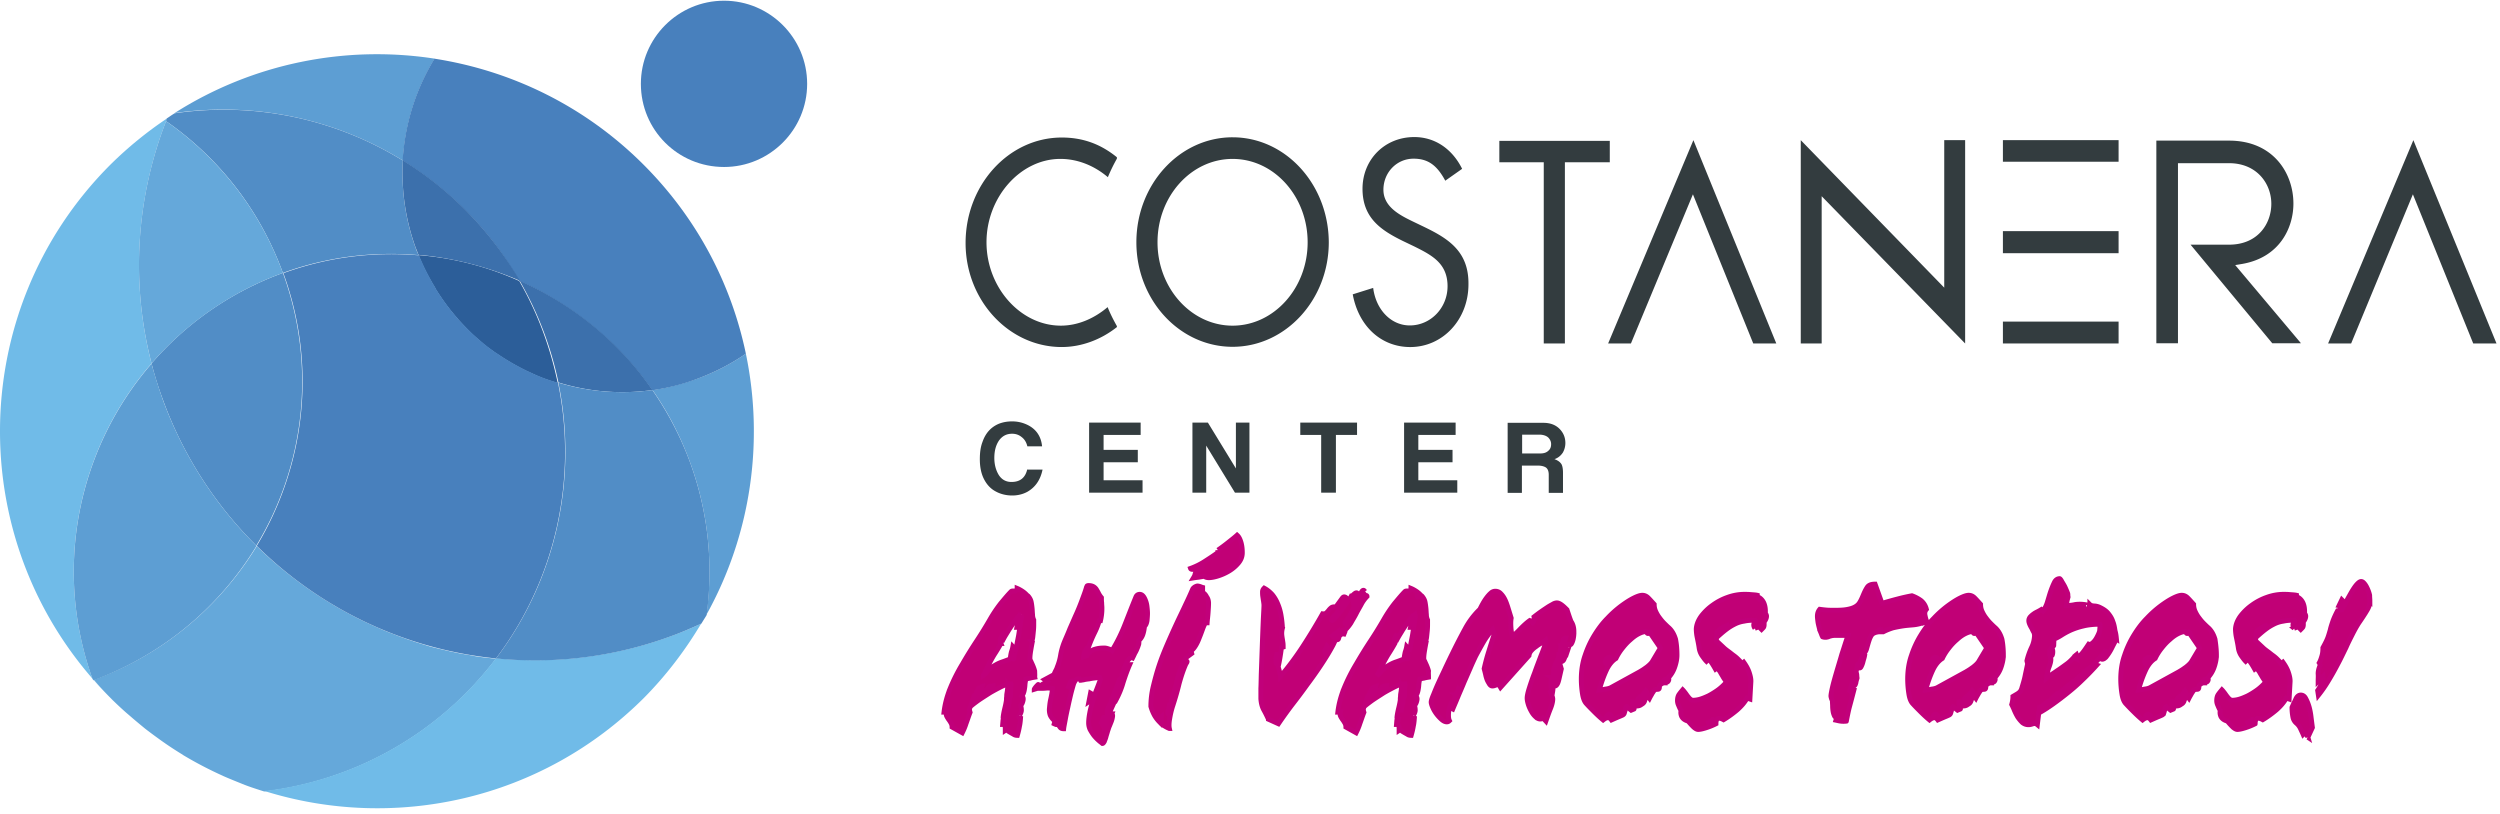
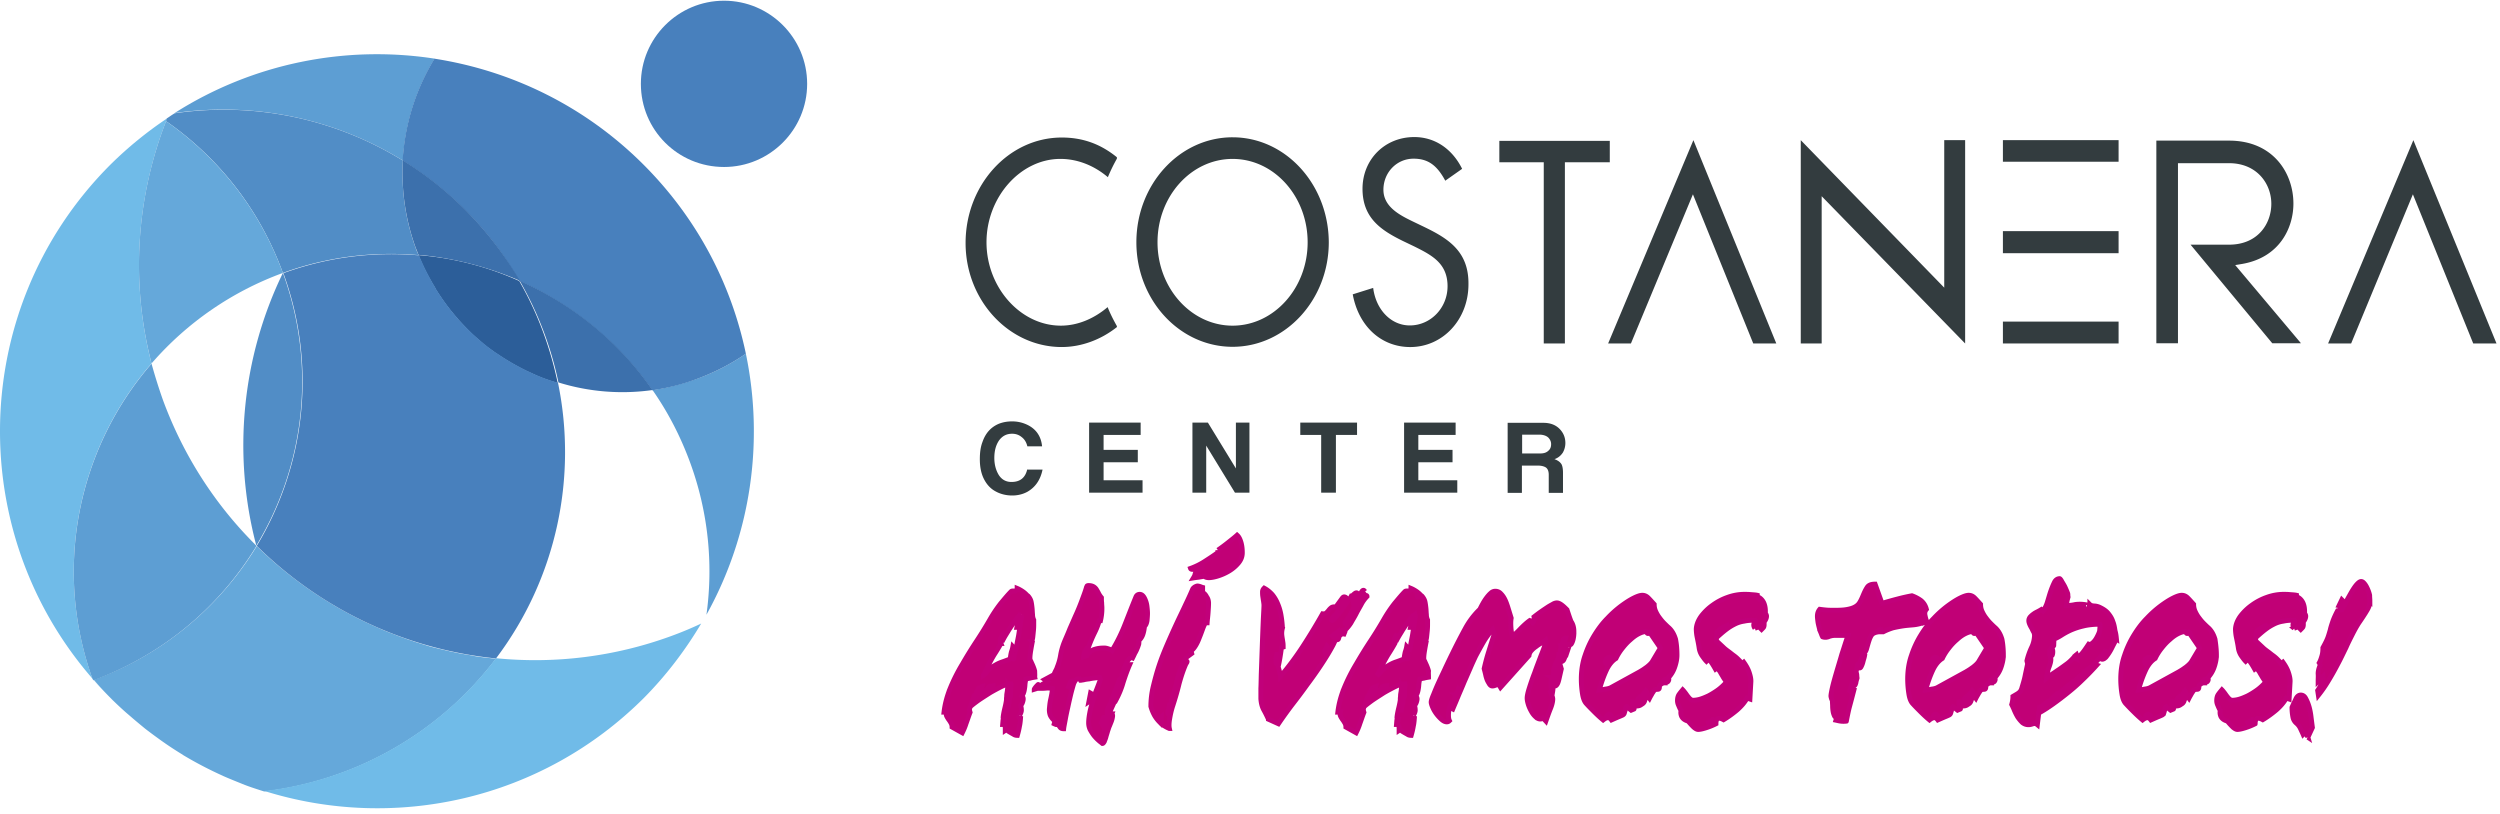
<svg xmlns="http://www.w3.org/2000/svg" width="341" height="111">
  <g fill="none">
    <path fill="#333C3F" d="M140.13 63.958c-.26 1.198-.972 1.782-2.17 1.782-.81 0-1.426-.39-1.815-1.102-.324-.583-.519-1.328-.519-2.17 0-1.005.227-1.783.648-2.398.454-.616 1.037-.908 1.782-.908.454 0 .908.13 1.296.454.39.292.648.713.778 1.264h2.009c-.13-1.361-.81-2.366-2.041-2.949a4.727 4.727 0 00-2.042-.453c-.648 0-1.23.097-1.814.324-1.07.453-1.814 1.263-2.236 2.494-.259.68-.356 1.458-.356 2.333 0 1.102.194 2.009.583 2.754.389.745.907 1.296 1.588 1.653.648.356 1.425.55 2.235.55.746 0 1.426-.162 2.042-.486 1.101-.615 1.814-1.62 2.106-3.045h-2.074v-.097zm15.714 1.555h-5.314V63.05h4.666v-1.684h-4.666v-2.042h5.055V57.64h-7.031v9.558h7.29v-1.685zm14.612-7.873h-1.879v6.253l-3.823-6.253h-2.106v9.558h1.88v-6.416l3.92 6.416h1.976V57.64h.032zm14.645 0h-7.743v1.684h2.85v7.874h2.01v-7.874h2.883V57.64zm13.673 7.873h-5.314V63.05h4.666v-1.684h-4.666v-2.042h5.087V57.64h-7.03v9.558h7.257v-1.685zm12.442-5.8c.226.26.356.519.356.875s-.097.648-.356.875c-.26.259-.616.389-1.102.389h-2.495v-2.56h2.527c.422.032.81.162 1.07.421m1.976 4.795c0-.518-.065-.907-.194-1.166-.195-.324-.519-.55-.972-.713.486-.162.842-.453 1.134-.875a2.63 2.63 0 00.356-1.328c0-.745-.26-1.36-.745-1.88-.551-.582-1.296-.874-2.268-.874h-4.86v9.558h1.944v-3.726h2.138c.519 0 .875.097 1.134.26.26.194.389.518.389 1.004v2.462h1.944v-2.722zm-68.364-17.172c2.624 0 5.314-.972 7.517-2.721v-.13c-.454-.81-.907-1.685-1.264-2.592-1.911 1.62-4.147 2.527-6.383 2.527-5.508 0-10.14-5.216-10.14-11.372s4.632-11.372 10.076-11.372c2.3 0 4.568.874 6.48 2.494a22.87 22.87 0 011.23-2.527v-.194c-2.235-1.815-4.665-2.69-7.516-2.69-7.225 0-13.122 6.448-13.122 14.386 0 7.809 5.897 14.191 13.122 14.191m23.296-28.609c-7.226 0-13.122 6.415-13.122 14.321 0 7.873 5.896 14.256 13.122 14.256 7.225 0 13.122-6.415 13.122-14.256-.033-7.906-5.897-14.32-13.122-14.32m0 25.692c-5.638 0-10.239-5.119-10.239-11.372 0-6.286 4.601-11.372 10.239-11.372 5.67 0 10.238 5.119 10.238 11.372s-4.6 11.372-10.238 11.372m26.179-13.446l-1.685-.81c-1.652-.81-3.92-1.944-3.92-4.276 0-2.366 1.814-4.245 4.114-4.245 1.944 0 3.176.875 4.31 2.981v.032l2.3-1.62v-.032c-1.36-2.722-3.726-4.31-6.512-4.31-4.018 0-7.064 3.046-7.064 7.064 0 4.018 2.592 5.67 5.476 7.096l1.62.777c2.333 1.167 4.504 2.268 4.504 5.411 0 2.948-2.3 5.346-5.152 5.346-2.527 0-4.6-2.106-4.99-5.087v-.032l-2.786.875v.032c.81 4.342 3.888 7.16 7.84 7.16 4.44 0 7.939-3.758 7.939-8.553.065-4.504-2.787-6.253-5.994-7.809m25.272-11.761h-15.066v2.916h6.059V46.85h2.883V22.129h6.124zm48.47-.097h-2.851v20.12l-19.57-20.12V46.85h2.852V26.762l19.569 20.088zM239.144 46.85h3.143L230.98 19.116 219.348 46.85h3.11l8.457-20.347zm98.205 0h3.175l-11.34-27.734-11.632 27.734h3.143l8.424-20.347zm-64.152-2.98h15.779v2.981h-15.779zm0-21.806h15.779v-2.948h-15.779zm0 9.461h15.779v3.013h-15.779zm40.629 15.261l-8.942-10.628.972-.162c5.152-.907 6.966-4.99 6.966-8.23 0-4.146-2.754-8.585-8.78-8.585h-9.915v27.637h2.949v-24.56h6.966c3.79 0 5.767 2.787 5.767 5.541 0 2.69-1.815 5.573-5.767 5.573h-5.249l11.145 13.446h3.888v-.032z" />
    <path fill="#4880BD" d="M98.755 22.777c6.253 0 11.34-5.087 11.34-11.34S105.008.097 98.755.097s-11.34 5.087-11.34 11.34c0 6.286 5.055 11.34 11.34 11.34" />
    <path fill="#5D9ED3" d="M101.736 48.244a29.722 29.722 0 01-6.707 3.434c-2.009.713-4.017 1.231-6.026 1.523 2.106 3.013 3.823 6.318 5.151 9.947a43.069 43.069 0 012.204 20.703c6.09-10.951 7.873-23.62 5.378-35.607M54.95 21.902a29.945 29.945 0 014.342-13.9c-12.118-1.878-24.786.616-35.478 7.42a46.641 46.641 0 0131.558 6.74c-.13-.065-.26-.162-.422-.26" />
    <path fill="#70BBE8" d="M22.81 16.135a52.438 52.438 0 00-7.744 6.318c-20.088 20.088-20.088 52.65 0 72.738.162.162.324.324.486.454-.162-.162-.324-.292-.486-.454-.842-.842-1.652-1.75-2.462-2.657C7.16 77.306 10.757 61.01 20.67 49.572c-2.948-11.405-1.976-23.069 2.139-33.437" />
    <path fill="#65A8DA" d="M12.798 92.729a40.166 40.166 0 002.268 2.462 43.142 43.142 0 002.17 2.041l.681.584c.519.453 1.07.907 1.62 1.36.227.195.486.39.745.584.551.42 1.134.842 1.718 1.263.226.162.42.292.648.454.712.486 1.458.972 2.203 1.425.065.033.13.098.194.13a52.51 52.51 0 005.346 2.786c.033 0 .033.033.065.033.875.389 1.782.745 2.657 1.101.065.033.13.033.162.065.907.357 1.847.648 2.754.94A46.653 46.653 0 0063.472 94.64a48.125 48.125 0 004.18-4.795h-.13c-.81-.097-1.556-.162-2.366-.291a9.332 9.332 0 01-.907-.162c-.486-.098-1.004-.162-1.49-.26-.357-.064-.745-.162-1.102-.226l-1.263-.292c-.39-.097-.81-.194-1.2-.292a14.722 14.722 0 01-1.133-.324l-1.264-.388c-.324-.098-.648-.227-.972-.324l-1.36-.486c-.26-.098-.519-.195-.746-.292a30.399 30.399 0 01-1.555-.616c-.097-.032-.194-.097-.292-.13a54.942 54.942 0 01-16.848-11.274c-4.957 8.1-12.57 14.71-22.226 18.24m-.162-.194l.032.033c-.032 0-.032 0-.032-.033" />
    <path fill="#4880BD" d="M101.736 48.244c-1.976-9.461-6.61-18.436-13.964-25.79-8.036-8.036-18.08-12.831-28.512-14.451a29.941 29.941 0 00-4.342 13.9c3.013 1.879 5.897 4.114 8.521 6.739a45.649 45.649 0 017.387 9.687c7.193 3.175 13.511 8.262 18.144 14.904 2.01-.291 4.05-.777 6.027-1.523 2.462-.907 4.73-2.073 6.739-3.466" />
    <path fill="#3C70AC" d="M89.003 53.2c-4.601-6.64-10.919-11.727-18.113-14.902a46.948 46.948 0 015.281 13.867 29.396 29.396 0 0012.83 1.037" />
    <path fill="#2C5E99" d="M57.089 34.798c0 .032.032.064.032.097.616 1.555 1.393 3.013 2.236 4.406l.097.195c.875 1.393 1.814 2.689 2.884 3.888a.445.445 0 01.097.13c.518.582 1.037 1.1 1.555 1.652l.097.097a42.02 42.02 0 001.782 1.587l.033.033c.583.486 1.198.907 1.782 1.328.097.065.162.13.259.162a31.813 31.813 0 003.953 2.268c.13.065.226.097.356.162.68.324 1.36.616 2.041.875h.033c.583.227 1.166.389 1.75.583-1.005-4.827-2.722-9.525-5.25-13.932-4.276-1.944-8.942-3.143-13.737-3.531" />
    <path fill="#70BBE8" d="M95.645 85.05a48.29 48.29 0 01-4.212 1.75 53.971 53.971 0 01-23.782 2.98 47.99 47.99 0 01-4.18 4.796c-7.678 7.678-17.398 12.117-27.41 13.316 17.69 5.54 37.746 1.296 51.775-12.7 3.078-3.111 5.67-6.546 7.809-10.142" />
-     <path fill="#518DC6" d="M38.588 37.228c-7.192 2.624-13.251 6.933-17.917 12.344.421 1.652.94 3.305 1.555 4.957A53.856 53.856 0 0034.96 74.423c6.544-10.822 8.294-24.365 3.628-37.195" />
+     <path fill="#518DC6" d="M38.588 37.228A53.856 53.856 0 0034.96 74.423c6.544-10.822 8.294-24.365 3.628-37.195" />
    <path fill="#70BBE8" d="M54.95 21.902v.033-.033" />
    <path fill="#518DC6" d="M54.95 21.902a46.474 46.474 0 00-31.136-6.447c-.097.065-.162.097-.26.162-.258.162-.518.356-.777.518-.065.13-.097.26-.13.389 7.096 4.925 12.766 11.988 15.941 20.704 6.124-2.236 12.41-2.949 18.5-2.43-.129-.324-.29-.648-.388-.972a29.918 29.918 0 01-1.75-11.924" />
    <path fill="#3C70AC" d="M70.924 38.297a48.99 48.99 0 00-7.452-9.688 46.69 46.69 0 00-8.522-6.739 30 30 0 001.75 11.923l.389.972c4.795.421 9.493 1.653 13.835 3.532" />
-     <path fill="#518DC6" d="M94.154 63.148a44.018 44.018 0 00-6.804-12.15 35.23 35.23 0 011.653 2.203 29.962 29.962 0 01-12.83-1.005c-.033-.13-.065-.291-.098-.42 2.787 12.992 0 26.956-8.424 38.037A53.677 53.677 0 0091.465 86.8c1.458-.519 2.851-1.134 4.212-1.75.227-.389.486-.778.713-1.166.907-6.804.26-13.868-2.236-20.736" />
    <path fill="#65A8DA" d="M38.588 37.228c-3.175-8.716-8.877-15.78-15.94-20.704-3.986 10.27-4.893 21.773-1.977 33.048a43.434 43.434 0 0117.917-12.344" />
    <path fill="#5D9ED3" d="M34.992 74.455c-5.508-5.443-9.914-12.15-12.766-19.893a73.139 73.139 0 01-1.555-4.958c-9.914 11.438-13.51 27.735-8.067 42.963 0 .032.032.032.032.065.032.064.097.097.13.162 9.687-3.597 17.301-10.206 22.226-18.339" />
    <path fill="#4880BD" d="M76.108 52.196a26.762 26.762 0 01-1.718-.55 23.648 23.648 0 01-2.073-.875c-.13-.065-.227-.097-.357-.162a32 32 0 01-3.952-2.268c-.098-.065-.162-.13-.26-.162a25.7 25.7 0 01-1.782-1.329l-.032-.032c-.616-.518-1.231-1.037-1.782-1.588l-.097-.097a23.865 23.865 0 01-1.555-1.62c-.033-.032-.065-.097-.098-.13-1.069-1.198-2.008-2.494-2.883-3.887l-.097-.195a32.962 32.962 0 01-2.236-4.406c0-.033-.032-.033-.032-.065-6.092-.518-12.377.194-18.5 2.43 4.665 12.798 2.883 26.374-3.63 37.195a54.196 54.196 0 0032.627 15.358c8.295-10.984 11.113-24.754 8.457-37.617" />
    <path d="M141.134 92.372c-.194.033-.42.065-.615.13a3.674 3.674 0 00-.583.13 6.32 6.32 0 00-.098.486c-.032.226-.032.42-.064.648-.033.226-.065.453-.13.648a1.544 1.544 0 01-.26.518c.163.13.228.324.163.616-.065.291-.162.518-.324.68.065.227.097.421.097.648 0 .227-.13.518-.356.907 0 .065 0 .065.097.033.065-.033.13-.065.162-.13-.033.486-.065.94-.162 1.36-.065.39-.162.81-.292 1.264-.162 0-.356-.032-.486-.13-.162-.096-.291-.161-.453-.258-.162-.098-.292-.162-.39-.26-.129-.064-.226-.097-.323-.032 0-.292 0-.486-.033-.616-.032-.13-.162-.194-.324-.194l.033-.389c.13 0 .194-.097.227-.291-.13 0-.195-.098-.195-.292.033-.324.097-.68.195-1.102.097-.388.194-.81.259-1.263.065 0 .13.097.13.259v.55c.032 0 .097-.064.129-.194s.097-.291.13-.486l.097-.583c.032-.194.065-.389.065-.583l-.26-.13c0 .227-.032.454-.064.713-.033.227-.098.324-.227.26 0-.098.032-.227.032-.39 0-.161.033-.323.065-.518.032-.162.032-.324.065-.486 0-.162.032-.291.032-.389l.389.616c0-.162 0-.292.032-.389.033-.097.033-.259 0-.453-.324-.033-.712.097-1.263.356-.519.26-1.07.55-1.62.875-.551.356-1.07.68-1.588 1.037-.486.356-.875.648-1.101.874l-.098.39.098.356c-.195.486-.357 1.004-.551 1.522-.162.519-.357.94-.519 1.264l-1.393-.778c0-.226-.065-.42-.162-.583-.097-.162-.194-.324-.324-.486-.097-.162-.194-.291-.259-.453-.065-.13-.065-.324 0-.519h-.356c.13-1.101.42-2.203.874-3.305a23.911 23.911 0 011.653-3.272 61.961 61.961 0 011.944-3.143 55.726 55.726 0 001.782-2.883 18.121 18.121 0 011.523-2.268c.518-.616.972-1.167 1.393-1.588.032-.032.097-.065.194-.065h.26a.292.292 0 00.226-.097c.065-.032.13-.13.13-.26.162.066.356.163.615.325.26.162.454.324.616.486l-.389.162c0 .13.033.162.065.194.065 0 .13 0 .194-.032.065-.033.162-.065.227-.097.065-.033.13-.033.162 0 .195.226.357.486.421.777.065.292.098.583.13.875.032.292.032.583.065.875 0 .291.065.55.162.745v.486c0 .292 0 .583-.033.907-.032.324-.064.648-.097.94-.032.291-.097.486-.194.518l.065.065.064.065c-.064.324-.13.68-.194 1.069-.065.389-.13.778-.13 1.199 0 .097.033.227.13.389.065.162.162.356.26.583.096.227.194.486.258.745 0 .227.033.55 0 .842zm-6.739 1.88c-.065-.065-.162-.098-.291-.065-.13.032-.227.097-.39.162-.129.097-.258.162-.42.259-.13.097-.26.194-.357.26-.065.096-.097.194-.13.258-.032.065-.064.162-.097.26l1.685-1.134zm-1.199.13c.033-.033.162-.098.357-.228a.744.744 0 00.389-.486 1.547 1.547 0 00-.227.098c-.065.032-.162.064-.227.097l-.292.518zm6.092-10.53c-.098 0-.227.096-.422.29-.162.195-.356.454-.583.746-.194.292-.421.648-.68 1.037-.227.389-.486.777-.713 1.199l-.097-.13c.032-.13.065-.227.065-.292.032-.097 0-.162-.033-.226a4.679 4.679 0 00-.356.648c-.065.162-.033.388.065.648a27.899 27.899 0 01-.94 1.555c-.194.324-.454.777-.713 1.296-.259.55-.518 1.069-.777 1.523a3.13 3.13 0 00.648-.648c.226-.26.55-.519 1.004-.778a5.21 5.21 0 011.004-.454c.292-.097.616-.226 1.037-.388.033-.39.097-.713.162-.972a4.09 4.09 0 00.195-.713l.388.421c.065-.227.13-.518.195-.907s.162-.778.227-1.199l.194-1.264c.065-.42.13-.81.194-1.134l-.064-.259zm-4.601 10.238c.097-.065.227-.162.389-.26.162-.097.291-.162.388-.259v-.032c-.259.032-.42.065-.55.13-.13.064-.195.194-.227.42zm2.689 2.397l-.097.389h.13l.097-.454-.13.065zm.68-6.933c-.032.162-.032.259.033.291.065.033.13.033.194 0l.033-.324h-.26v.033zm.195-.454l-.097-.032-.098.324h.195V89.1zm.648-3.532h-.195l.162-.777.195-.13-.162.907zm2.592 8.327l-.421.13c0-.033.064-.13.162-.26.097-.129.226-.259.324-.356.032-.032.064-.065.064-.032.033 0 .033.032 0 .097l-.13.421zm9.137 5.185c.064.195.194.13.388-.194.195-.357.39-.843.648-1.523a.369.369 0 01.098.26c0 .129-.033.258-.065.42a2.887 2.887 0 01-.162.486l-.195.486c-.097.195-.162.454-.259.713-.065.26-.162.519-.227.778-.064.259-.162.453-.226.648-.098.162-.162.259-.26.259-.162-.13-.324-.26-.55-.454a5.637 5.637 0 01-.616-.648 6.896 6.896 0 01-.518-.81 2.166 2.166 0 01-.195-.907c0-.421.065-.907.162-1.425.097-.519.26-1.07.421-1.588.162-.55.324-1.07.519-1.555.194-.486.356-.94.518-1.361l-.097-.26c-.13 0-.324.033-.616.066-.259.032-.55.064-.81.13-.291.032-.55.064-.777.129-.227.032-.389.065-.421.065-.065-.13-.162-.195-.292-.195a.472.472 0 00-.421.227c-.097.162-.195.324-.26.55-.097.325-.226.778-.356 1.297-.13.55-.259 1.101-.389 1.717-.13.583-.259 1.166-.356 1.717-.097.551-.194.972-.227 1.296-.227 0-.389-.065-.486-.194-.097-.13-.194-.292-.356-.454-.065.065-.162.097-.227.065s-.162-.065-.227-.097l.097-.357c-.324-.291-.55-.583-.648-.842a2.21 2.21 0 01-.097-.94c.033-.356.065-.745.162-1.166.097-.421.195-.94.26-1.49-.26-.065-.551-.098-.875-.065-.324.032-.616.032-.94.032.13-.291.292-.486.486-.583.194-.097.421-.227.616-.356l-.357-.26 1.264-.68c.065-.194.162-.389.227-.518.064-.13.162-.292.226-.519a7.3 7.3 0 00.454-1.62c.097-.583.26-1.134.454-1.652.259-.648.55-1.264.81-1.944.291-.648.583-1.329.874-1.977a29.71 29.71 0 00.778-1.911c.227-.616.454-1.199.616-1.782a.248.248 0 00.064-.13c0-.065.098-.097.227-.097.292 0 .519.065.68.162.163.097.292.227.39.389.097.162.194.324.291.518.097.195.227.389.389.583 0 .26 0 .486.032.713 0 .227.033.454.033.68 0 .227 0 .487-.033.778a6.685 6.685 0 01-.162.972h-.162a9.482 9.482 0 01-.648 1.653 18.791 18.791 0 00-.81 1.911c-.194.13-.356.324-.486.583-.13.26-.194.519-.194.778l.453-.162c.324-.486.68-.778 1.102-.875.421-.13.842-.162 1.264-.162.162 0 .324.033.518.097.194.065.389.13.55.227a22.314 22.314 0 001.75-3.531c.486-1.232.972-2.495 1.49-3.759.098-.227.26-.356.52-.356.194 0 .356.097.485.259.13.162.227.356.324.616.097.259.162.518.195.842.032.292.064.583.064.875 0 .324-.032.648-.064 1.004-.065.357-.162.616-.357.778a4.374 4.374 0 01-.227 1.134c-.13.356-.324.615-.55.81.032.13.032.291 0 .486-.065.194-.13.389-.227.615a4.04 4.04 0 01-.324.648c-.097.227-.195.422-.292.616-.162-.065-.291 0-.453.13-.162.162-.292.324-.357.486-.065.162-.162.42-.291.712-.13.292-.227.584-.324.843-.033.065 0 .097.064.13.065.032.13-.033.195-.163l.259-.712c.065-.162.13-.292.227-.39a.398.398 0 01.291-.129c-.356.81-.648 1.653-.907 2.463-.227.81-.583 1.652-1.004 2.43l-.227-.13c-.032-.032-.097-.032-.194.032-.065.065-.13.162-.195.26a2.115 2.115 0 01-.194.388 7.625 7.625 0 01-.26.551 1.145 1.145 0 00-.064.745c.065.292.097.486.097.648a1.93 1.93 0 01-.292.486.73.73 0 00-.226.551zm-4.407-6.188c-.097 0-.194.097-.259.259s-.13.356-.194.518l.194.098.26-.875zm2.527 1.652l.227.13c-.065.389-.162.648-.259.81-.097.162-.194.227-.194.227l.226-1.167zm1.977 3.305h-.13c-.065 0-.13.065-.13.162l-.226.583.13.227.356-.972zm.745-.94c-.032.065-.065.098-.065.098-.032 0-.032-.033-.032-.065l-.033-.324.324-.648c.065-.13.098-.13.162-.097l.065.097-.421.94zm1.555-4.406c-.032-.032-.097 0-.162.032-.065.033-.097.098-.13.13l-.907 2.3c.13-.032.26-.13.357-.324.097-.194.194-.388.259-.583l.583-1.555zm11.826-10.239c0 .388-.032.81-.065 1.296-.032.486-.097.94-.13 1.393h-.226c-.162.259-.292.583-.421.94-.13.356-.26.712-.421 1.101-.13.356-.292.713-.486 1.037-.195.324-.39.583-.648.745l.097.356-.875.648c-.421.81-.745 1.685-1.004 2.592-.227.94-.486 1.815-.713 2.625-.033.13-.097.259-.162.453-.065.195-.033.292.097.357 0 0 .032-.033.065-.097.032-.065.065-.13.065-.195.032-.065.032-.162.064-.227.033-.064.033-.13.033-.13.13-.356.259-.777.356-1.23.097-.454.227-.908.357-1.361.13-.454.259-.875.42-1.296.163-.421.325-.778.52-1.037.064-.032.129-.032.129-.032s.032.032 0 .097a.254.254 0 01-.065.13c-.032.032-.032.097-.065.097-.389.874-.68 1.782-.94 2.721-.226.94-.518 1.944-.842 2.949-.227.68-.356 1.296-.453 1.879-.098.583-.098 1.004-.033 1.296a4.689 4.689 0 01-1.101-.648v-.907c-.162.162-.227.388-.227.68-.26-.26-.486-.55-.68-.875a5.632 5.632 0 01-.519-1.263c0-.875.097-1.782.324-2.722s.486-1.912.81-2.884c.324-.972.713-1.944 1.134-2.916.421-.972.842-1.911 1.264-2.818.42-.908.842-1.75 1.198-2.528.39-.81.713-1.522.972-2.138.065-.13.162-.194.292-.292.13-.064.26-.13.356-.13.13 0 .227.033.357.066.097.032.227.097.356.13v.68c.227.13.421.324.551.615.162.195.26.519.26.843zm-5.119 13.996c-.065-.097-.13-.162-.162-.162s-.065 0-.065.033v.259l-.227.778c0 .032 0 .097.033.194.032.097.065.065.162-.097l.259-1.005zm9.72-20.865c0 .55-.194 1.004-.55 1.425a5.041 5.041 0 01-1.264 1.07 7.111 7.111 0 01-1.523.68c-.519.162-.94.227-1.231.227-.26 0-.486-.065-.616-.195-.194.033-.421.065-.745.13-.292.032-.551.065-.745.097.097-.162.194-.324.226-.518.065-.162.098-.324.13-.454l.842-.389-.032-.259a8.55 8.55 0 00-.648.292c-.26.13-.454.162-.648.162-.13 0-.227-.033-.26-.13a9.42 9.42 0 001.912-.94c.648-.42 1.264-.81 1.815-1.23v-.325a23.28 23.28 0 001.36-1.004c.487-.389.908-.713 1.264-1.037.26.227.421.583.551 1.037.13.486.162.94.162 1.36zm15.034 8.295c.194-.325.453-.714.745-1.167a8.66 8.66 0 01.94-1.231c.064-.065.129-.098.194-.065.065 0 .097.065.097.13a4.54 4.54 0 00-.778 1.069c-.226.42-.486.842-.712 1.296-.227.453-.486.842-.713 1.263-.26.389-.519.713-.81.972-.227-.032-.389 0-.486.13-.097.13-.195.291-.227.453-.065.162-.097.324-.13.486-.032.162-.097.227-.194.227-.162 0-.292.097-.389.324a5.932 5.932 0 01-.324.648c-.421.778-.94 1.62-1.523 2.495s-1.198 1.75-1.879 2.657a82.388 82.388 0 01-2.009 2.689 59.436 59.436 0 00-1.911 2.657l-1.361-.616a15.976 15.976 0 00-.648-1.296c-.227-.421-.356-.94-.389-1.523v-1.393c.033-.648.033-1.425.065-2.268.032-.842.065-1.75.097-2.689.033-.94.065-1.847.097-2.69.033-.842.065-1.62.098-2.267.032-.648.064-1.134.064-1.426 0-.162-.032-.356-.064-.583-.033-.194-.065-.421-.098-.648-.032-.227-.032-.421-.032-.616 0-.194.097-.356.227-.486.421.227.777.519 1.101.875.292.357.551.778.746 1.264.194.453.356.972.453 1.555.097.55.162 1.134.195 1.75a2.88 2.88 0 00-.098.712c0 .227.033.422.065.648.033.195.065.39.097.616.033.194.033.421.033.616l-.227.064c-.13.94-.26 1.815-.454 2.625l.357 1.263a39.701 39.701 0 003.013-4.05 81.251 81.251 0 002.69-4.438c.226.032.42-.033.518-.13.097-.097.226-.227.324-.356.097-.13.226-.26.356-.357.13-.097.356-.13.616-.097l.874-1.199c.098-.13.195-.194.324-.162.13.033.227.097.26.227-.065.13-.162.292-.292.486-.13.227-.292.454-.486.713-.194.259-.389.518-.616.81-.226.291-.453.55-.648.81-.032.065-.032.097 0 .13a.21.21 0 00.195 0c.194-.227.453-.519.713-.81.259-.292.518-.649.745-.973.227-.324.453-.615.648-.907.194-.291.324-.486.389-.615.064 0 .13-.033.194-.098.065-.064.13-.13.227-.194.065-.065.162-.13.227-.13.064-.032.162 0 .259.13-.13.13-.26.324-.421.518a.968.968 0 00-.195.713c.13-.162.26-.356.389-.518.13-.162.26-.227.389-.195l.065.033c-.162.259-.357.583-.616 1.004-.227.421-.454.81-.616 1.199l.26-.065zm-10.466 6.414c0 .13 0 .227.033.324.032.098.097.13.162.13l.032-.454h-.227zm.292-.194c0-.13 0-.26.032-.421.033-.13-.032-.227-.194-.227l-.097.518.259.13zm6.383-1.166l.13.356c.194-.26.291-.486.291-.648 0-.162-.032-.26-.097-.324l-.324.616zm1.037-2.01c.064.066.13.13.194.13.065.033.097.033.162.033.13-.033.194-.097.26-.227.064-.13.096-.292.096-.486l-.712.55zm1.49 0l-.194-.226c.097-.292.226-.389.388-.26l-.194.487zm1.07-2.656c-.066.032-.13.032-.163 0-.032-.032-.065-.065-.065 0l-.453.616c-.065.032-.13.097-.13.162-.032.064-.032.13 0 .162 0 .032.033.064.097.097.033 0 .098-.033.162-.097.162-.162.292-.324.39-.486.064-.227.129-.357.161-.454zm1.23-2.948c.033-.13.098-.26.195-.39.065-.129.162-.226.259-.226.065 0 .13.065.194.162a.39.39 0 00-.162.162 2.073 2.073 0 00-.259.356c-.032-.032-.097-.064-.227-.064zm9.332 11.242c-.195.033-.422.065-.616.13a3.698 3.698 0 00-.583.13c-.033.13-.065.291-.097.486-.033.226-.033.42-.065.648-.033.226-.065.453-.13.648a1.563 1.563 0 01-.259.518c.162.13.227.324.162.616-.065.291-.162.518-.324.68.065.227.097.421.097.648 0 .227-.13.518-.356.907 0 .065 0 .065.097.033.065-.033.13-.065.162-.13-.032.486-.065.94-.162 1.36-.065.39-.162.81-.292 1.264-.162 0-.356-.032-.486-.13-.162-.096-.291-.161-.453-.258-.162-.098-.292-.162-.389-.26-.13-.064-.227-.097-.324-.032 0-.292 0-.486-.032-.616-.033-.13-.162-.194-.324-.194l.032-.389c.13 0 .194-.097.227-.291-.13 0-.195-.098-.195-.292.033-.324.098-.68.195-1.102.097-.388.194-.81.259-1.263.065 0 .13.097.13.259v.55c.032 0 .097-.064.13-.194.032-.13.096-.291.129-.486l.097-.583c.032-.194.065-.389.065-.583l-.26-.13c0 .227-.032.454-.064.713-.033.227-.097.324-.227.26 0-.098.032-.227.032-.39 0-.161.033-.323.065-.518.033-.162.033-.324.065-.486 0-.162.032-.291.032-.389l.39.616c0-.162 0-.292.032-.389.032-.097.032-.259 0-.453-.324-.033-.713.097-1.264.356-.518.26-1.07.55-1.62.875-.55.356-1.07.68-1.588 1.037-.486.356-.874.648-1.101.874l-.097.39.097.356c-.195.486-.357 1.004-.551 1.522-.162.519-.356.94-.518 1.264l-1.394-.778c0-.226-.064-.42-.162-.583-.097-.162-.194-.324-.324-.486-.097-.162-.194-.291-.259-.453-.065-.13-.065-.324 0-.519h-.356c.13-1.101.421-2.203.875-3.305a23.79 23.79 0 011.652-3.272 63.429 63.429 0 011.944-3.143 55.044 55.044 0 001.782-2.883 18.121 18.121 0 011.523-2.268c.518-.616.972-1.167 1.393-1.588.032-.032.097-.065.194-.065h.26a.29.29 0 00.226-.097c.065-.032.13-.13.13-.26.162.066.356.163.616.325.259.162.453.324.615.486l-.389.162c0 .13.033.162.065.194.065 0 .13 0 .195-.032.064-.033.162-.065.226-.097.065-.033.13-.033.162 0 .195.226.357.486.422.777.064.292.097.583.13.875.032.292.032.583.064.875 0 .291.065.55.162.745v.486c0 .292 0 .583-.032.907-.033.324-.065.648-.098.94-.032.291-.097.486-.194.518l.065.065.065.065c-.065.324-.13.68-.195 1.069-.065.389-.13.778-.13 1.199 0 .097.033.227.13.389.065.162.162.356.26.583.097.227.194.486.259.745-.033.227 0 .55 0 .842zm-6.74 1.88c-.064-.065-.162-.098-.291-.065-.13.032-.227.097-.389.162-.13.097-.26.162-.421.259-.13.097-.26.194-.357.26-.064.096-.097.194-.13.258a2.227 2.227 0 00-.096.26l1.684-1.134zm-1.23.13c.032-.033.161-.098.356-.228a.74.74 0 00.388-.486 1.53 1.53 0 00-.226.098c-.065.032-.162.064-.227.097l-.292.518zm6.123-10.53c-.097 0-.227.096-.421.29-.162.195-.357.454-.584.746-.194.292-.42.648-.68 1.037-.227.389-.486.777-.713 1.199l-.097-.13c.032-.13.065-.227.065-.292.032-.097 0-.162-.033-.226a4.679 4.679 0 00-.356.648c-.065.162-.032.388.065.648a27.899 27.899 0 01-.94 1.555 19.96 19.96 0 00-.713 1.296c-.259.55-.518 1.069-.777 1.523.227-.162.453-.39.648-.648.227-.26.55-.519 1.004-.778a5.189 5.189 0 011.005-.454c.291-.097.615-.226 1.036-.388.033-.39.098-.713.162-.972.098-.26.162-.519.195-.713l.389.421a8.33 8.33 0 00.194-.907c.065-.389.162-.778.227-1.199l.194-1.264c.065-.42.13-.81.195-1.134l-.065-.259zm-4.633 10.238c.097-.065.226-.162.388-.26.162-.097.292-.162.39-.259v-.032c-.26.032-.422.065-.552.13-.097.064-.194.194-.226.42zm2.721 2.397l-.097.389h.13l.097-.454-.13.065zm.68-6.933c-.032.162-.032.259.033.291.065.033.13.033.194 0l.033-.324h-.26v.033zm.195-.454l-.097-.032-.097.324h.194V89.1zm.616-3.532h-.195l.162-.777.195-.13-.162.907zm22.096.584c0 .226 0 .42-.032.648-.032.226-.065.42-.13.615-.064.195-.13.324-.194.421-.065.098-.162.13-.26.098-.129-.065-.226-.033-.323.097s-.162.259-.227.453c-.065.162-.13.357-.162.519a2.217 2.217 0 01-.097.389h-.389c0 .162.065.291.162.356.13.065.227.097.324.13-.065.162-.13.259-.26.324-.096.064-.226.064-.356.064l-.615 2.528.259-.162.454-1.847.13.453-.325 1.426c-.065.26-.13.486-.227.648-.097.162-.194.26-.324.26-.162 0-.259.096-.259.29 0 .195-.032.39-.065.584l-.162-.26-.13.163.195.486c.065.162.13.356.13.518 0 .324-.097.778-.324 1.329-.227.55-.421 1.134-.616 1.684l-.389-.42c-.097.096-.226.129-.388.129-.195 0-.422-.097-.616-.292a2.692 2.692 0 01-.583-.745 4.898 4.898 0 01-.421-.94c-.098-.324-.162-.615-.162-.874 0-.292.097-.746.291-1.361.195-.616.421-1.296.713-2.041.26-.746.55-1.49.842-2.268a44.14 44.14 0 00.746-2.01l-.065-.226c-.162.13-.357.26-.616.421-.259.13-.486.292-.745.486a3.4 3.4 0 00-.616.551 1.185 1.185 0 00-.291.648l-3.888 4.342c-.097-.162-.162-.292-.26-.324-.097-.033-.161-.033-.259-.033-.064.033-.162.065-.259.097a.941.941 0 01-.324.065c-.162 0-.259-.065-.389-.227-.097-.162-.226-.356-.324-.583a4.403 4.403 0 01-.226-.777c-.065-.292-.13-.519-.195-.778.162-.713.357-1.49.616-2.3.259-.843.518-1.653.777-2.463l-.226-.583a10.27 10.27 0 00-1.264 1.717 66.33 66.33 0 00-1.07 1.944c-.226.486-.485 1.037-.744 1.653-.26.583-.519 1.198-.81 1.846-.26.648-.551 1.296-.81 1.912-.26.648-.519 1.231-.746 1.782-.13-.065-.162-.194-.097-.389.065-.194.13-.421.195-.615-.13-.033-.227.032-.324.259a2.966 2.966 0 00-.26.713 4.064 4.064 0 00-.097.874c0 .292.033.551.13.746-.13.13-.227.162-.357.162-.226 0-.453-.098-.712-.324a5.45 5.45 0 01-.713-.778 4.36 4.36 0 01-.519-.907c-.13-.292-.194-.551-.194-.68 0-.163.097-.519.324-1.037a31.03 31.03 0 01.745-1.75c.292-.648.616-1.296.94-2.009.324-.68.615-1.296.875-1.814a80.803 80.803 0 011.75-3.402 10.754 10.754 0 012.008-2.657c.097-.194.227-.454.389-.745.162-.292.324-.551.518-.81.195-.26.389-.486.583-.648a.86.86 0 01.616-.26c.324 0 .583.13.778.357.226.227.42.518.583.875.162.356.291.745.421 1.166l.389 1.264c-.065.389-.065.81-.033 1.296.033.486.098.875.227 1.199.357-.324.745-.68 1.134-1.102.421-.421.778-.745 1.134-1.004a.157.157 0 01.227 0c.097.064.162.162.227.259a.769.769 0 00.194-.357c.065-.13.033-.291 0-.453.292-.227.583-.454.907-.68.324-.227.616-.422.908-.616.291-.195.55-.324.777-.454a1.11 1.11 0 01.519-.162c.194 0 .42.097.68.292.26.194.486.421.713.648.194.583.356 1.101.55 1.587.292.422.39.908.39 1.394zM198.58 94.77l-.227.55.13.163.226-.616-.13-.097zm.13-.324l.129.13c.065-.162.097-.26.13-.324.032-.065 0-.13-.065-.227l-.195.421zm12.96-2.041c-.033.032-.066.097-.066.194s-.032.195-.032.292v.324c.097-.097.162-.26.194-.454.033-.162 0-.291-.097-.356zm.971-2.722h0a5.847 5.847 0 00-.518 1.005 3.078 3.078 0 00-.227 1.23v.26c0 .065.032.162.032.26h.033l.68-2.755zm.357-1.587l-.227.874c.13-.13.227-.226.291-.356.065-.13.098-.227.065-.292l-.13-.226zm.29-.196l.26-.875c-.163 0-.26.098-.325.26a4.401 4.401 0 01-.194.648h.26V87.9zm.324 1.458h-.227c.033-.13.098-.227.195-.356.097-.13.162-.195.227-.227l-.195.583zm15.132.002c0 .485-.097 1.004-.292 1.587a4.035 4.035 0 01-.874 1.49c.064.162.064.292 0 .421-.065.13-.162.195-.26.195l-.162-.389a.328.328 0 00-.194.162c-.065.065-.032.162.032.324-.13 0-.259.065-.42.162-.163.13-.228.26-.228.389 0 .227-.064.324-.226.324s-.292.032-.422.065c-.13.162-.226.324-.356.518-.097.194-.227.389-.356.648l-.227-.292c-.162.13-.26.227-.292.324-.065.098-.097.195-.13.292-.032.097-.064.194-.129.26-.065.096-.162.161-.324.258a.877.877 0 01-.55.195c-.195.032-.39.065-.616.13-.033.032 0 .097.064.129.065.065.13.13.098.162l-.39.162-.615-.486c-.097.065-.13.162-.162.26-.032.096-.032.226-.065.323-.032.097-.064.227-.097.324-.032.097-.097.162-.194.227-.26.13-.519.227-.745.324-.227.097-.519.227-.81.356-.195-.259-.39-.356-.584-.291-.194.032-.388.162-.55.291-.39-.324-.778-.68-1.2-1.101-.42-.421-.777-.778-1.068-1.102-.26-.259-.454-.713-.551-1.36a13.238 13.238 0 01-.162-1.977c0-1.166.162-2.268.518-3.272a12.937 12.937 0 011.296-2.787c.519-.842 1.102-1.62 1.75-2.268a14.444 14.444 0 011.879-1.685c.616-.453 1.166-.81 1.685-1.069.518-.259.907-.389 1.199-.389.324 0 .583.13.81.357.226.227.486.518.81.875 0 .324.064.648.194.94.13.29.292.582.486.842.194.259.389.518.648.777.227.227.454.454.68.648.422.389.713.907.908 1.555.13.648.194 1.394.194 2.171zm-3.532-2.82a1.43 1.43 0 00-.097-.291c-.032-.065-.065-.065-.097 0-.097.13-.162.162-.227.162s-.13-.033-.162-.13c-.032-.065-.065-.13-.097-.13-.292 0-.616.098-1.004.292-.39.195-.746.454-1.134.81-.39.324-.746.713-1.102 1.167a7.136 7.136 0 00-.875 1.393c-.518.324-.972.875-1.328 1.652-.357.778-.68 1.653-.94 2.657.26-.032.519-.065.81-.13.292-.032.551-.097.745-.194l3.953-2.17c.097-.066.227-.13.421-.26.162-.097.324-.227.519-.356.162-.13.324-.26.486-.422a2 2 0 00.389-.518l1.004-1.685-1.264-1.847zm-5.475 3.208c-.162-.13-.324-.13-.486 0a.788.788 0 00-.292.454c0 .226.097.324.26.356l.518-.81zm.097 8.003c-.097-.227-.227-.324-.389-.324-.032.032-.097.032-.13.065-.032.032-.097.064-.129.13l.648.129zm3.208-1.717c0-.195-.098-.292-.324-.292 0 .032 0 .097-.033.162-.032.065-.032.13 0 .162.033.032.097.032.162.032s.13-.032.195-.064zm.874-1.134c-.194.13-.356.259-.42.356a.502.502 0 00-.098.389l.648-.421-.13-.324zm.778-.227c-.032-.033-.065-.13-.097-.227-.033-.13-.065-.194-.097-.227l-.357.486.097.324.454-.356zm15.001-13.284c.389.13.68.421.875.81.194.421.26.907.227 1.458.097.13.162.259.162.389 0 .291-.162.615-.486.972-.324.324-.68.55-1.102.68a.84.84 0 01-.162-.454c0-.13.033-.194.097-.259.033-.065.098-.13.13-.194.032-.065.032-.13-.032-.195-.551 0-1.07.033-1.49.13a4.084 4.084 0 00-1.264.389c-.39.194-.778.421-1.2.745-.388.292-.842.68-1.328 1.134v.421l.94.875c.227.227.454.389.713.583.227.162.453.357.68.519.227.162.421.324.616.518.194.194.389.389.55.616l.227-.195c.324.454.584.907.746 1.393.162.486.259.94.226 1.329l-.13 2.3-.388-.13c-.324.584-.778 1.102-1.36 1.62-.584.487-1.2.94-1.848 1.329-.712-.389-1.036-.194-1.036.55a8.548 8.548 0 01-1.458.584c-.422.13-.746.194-.972.194-.162 0-.357-.097-.616-.324a9.404 9.404 0 01-.745-.81c-.454-.13-.713-.324-.875-.615a1.275 1.275 0 01-.097-.843c-.162-.259-.26-.518-.357-.745a1.476 1.476 0 01-.13-.583c0-.356.066-.648.228-.875.162-.227.324-.421.486-.615.097.097.194.226.324.388s.226.324.356.486c.13.162.227.292.356.39.13.096.227.161.324.161.26 0 .584-.032.94-.13.356-.097.745-.259 1.166-.453.39-.194.81-.454 1.232-.745.42-.292.81-.648 1.166-1.037v-.292a4.429 4.429 0 01-.389-.583c-.13-.227-.259-.421-.356-.615-.13-.195-.227-.324-.324-.39-.097-.096-.195-.096-.324 0-.292-.518-.519-.874-.68-1.068-.163-.195-.357-.195-.551 0-.162-.162-.357-.422-.584-.746a2.523 2.523 0 01-.42-1.101c-.066-.454-.163-.94-.26-1.393a6.045 6.045 0 01-.13-1.167c.033-.583.26-1.166.68-1.75.422-.55.94-1.069 1.588-1.522a7.883 7.883 0 012.074-1.07 6.688 6.688 0 012.17-.388c.292 0 .584 0 .908.032.324.033.648.033.907.097v.195zm-5.897 16.718l-.777.421.097.195.648-.292v-.324h.032zm2.01-12.895c-.39.162-.778.324-1.102.55-.324.228-.519.422-.519.649l1.62-1.199h0zm4.276.454l.55-.486c0 .162-.032.291-.064.356s-.13.162-.292.324l-.194-.194zm16.621-3.37a56.603 56.603 0 012.203-.616 26.572 26.572 0 011.88-.42c.453.161.874.388 1.23.647.357.292.616.68.746 1.199-.194.227-.26.486-.194.81.064.324.13.583.226.81-.097.065-.194.13-.356.194l-.032-.162c-.13-.064-.227-.13-.324-.13-.098 0-.162.066-.162.195 0 .065 0 .162.032.227a5.55 5.55 0 01-1.102.194c-.388.033-.81.065-1.263.13a19.75 19.75 0 00-1.361.26 7.878 7.878 0 00-1.36.55h-.325v-.324c-.162-.032-.324.097-.486.356a1.762 1.762 0 00-.486.162.936.936 0 00-.356.357 3.545 3.545 0 00-.292.68c-.097.292-.194.648-.324 1.102-.032.13-.097.259-.194.421a1.54 1.54 0 01-.26.324l.195.13a3.919 3.919 0 01-.13.518c-.064.194-.097.389-.162.583-.064.195-.13.324-.194.454-.065.13-.13.162-.194.162-.065 0-.098-.033-.098-.097 0-.065-.032-.13 0-.195v-.194c0-.065 0-.097-.032-.097-.13.032-.194.194-.227.42-.032.26-.097.487-.13.714.065.194.098.356.098.486s.032.259.032.356c-.065.194-.13.421-.162.648-.065.227-.13.356-.194.356-.065 0-.097-.032-.097-.097s-.033-.13-.033-.227v-.259c0-.097-.032-.162-.032-.227-.097.26-.195.519-.26.778-.064.26-.161.518-.226.778l.162.13c.097-.26.227-.357.421-.292-.194.745-.389 1.49-.583 2.203-.195.713-.324 1.425-.454 2.073a3.062 3.062 0 01-.777 0c-.26-.032-.486-.097-.648-.13l.097-.323a.533.533 0 01-.324-.324 2.198 2.198 0 01-.162-.551 4.755 4.755 0 01-.065-.68c0-.26-.032-.519-.032-.81-.033-.065-.098-.162-.13-.292-.032-.13-.065-.227-.065-.324 0-.162.065-.55.195-1.134.13-.583.324-1.264.55-2.041.227-.778.486-1.62.746-2.527.291-.875.55-1.75.842-2.56h-1.717c-.26 0-.454.032-.583.065-.13.032-.26.065-.39.13-.129.032-.226.064-.356.064-.097 0-.259 0-.42-.065-.098-.162-.163-.388-.26-.615a4.648 4.648 0 01-.227-.713c-.065-.26-.13-.518-.162-.778-.032-.259-.065-.486-.065-.712 0-.357.098-.68.324-.94.227.032.486.065.843.097.324.033.713.033 1.101.033.39 0 .81 0 1.2-.033a5.53 5.53 0 001.1-.194c.552-.162.94-.421 1.167-.778.227-.356.389-.745.551-1.134.162-.389.324-.713.518-1.004.195-.292.551-.421 1.07-.421l.94 2.624zm-2.754 7.452l-.227.518.13.195.162-.519-.065-.194zm19.311-.388c0 .485-.098 1.004-.292 1.587a4.024 4.024 0 01-.875 1.49c.065.162.065.292 0 .421-.065.13-.162.195-.259.195l-.162-.389a.328.328 0 00-.194.162c-.065.065-.033.162.032.324-.13 0-.26.065-.421.162-.162.13-.227.26-.227.389 0 .227-.065.324-.227.324s-.291.032-.421.065c-.13.162-.227.324-.356.518-.098.194-.227.389-.357.648l-.227-.292c-.162.13-.259.227-.291.324-.065.098-.097.195-.13.292a.657.657 0 01-.13.26c-.064.096-.161.161-.323.258a.88.88 0 01-.551.195 5.139 5.139 0 00-.616.13c-.032.032 0 .097.065.129.065.065.13.13.097.162l-.389.162-.615-.486c-.097.065-.13.162-.162.26-.033.096-.033.226-.065.323s-.065.227-.097.324a.438.438 0 01-.195.227c-.259.13-.518.227-.745.324-.227.097-.518.227-.81.356-.194-.259-.389-.356-.583-.291-.194.032-.389.162-.55.291-.39-.324-.778-.68-1.2-1.101-.42-.421-.777-.778-1.069-1.102-.259-.259-.453-.713-.55-1.36a13.107 13.107 0 01-.163-1.977c0-1.166.162-2.268.519-3.272a12.89 12.89 0 011.296-2.787c.518-.842 1.101-1.62 1.75-2.268a14.379 14.379 0 011.879-1.685c.615-.453 1.166-.81 1.684-1.069.519-.259.908-.389 1.2-.389.323 0 .582.13.81.357.226.227.485.518.81.875 0 .324.064.648.194.94.13.29.291.582.486.842.194.259.388.518.648.777.226.227.453.454.68.648.421.389.713.907.907 1.555.13.648.195 1.394.195 2.171zm-3.532-2.82a1.495 1.495 0 00-.097-.291c-.033-.065-.065-.065-.097 0-.098.13-.162.162-.227.162s-.13-.033-.162-.13c-.033-.065-.065-.13-.097-.13-.292 0-.616.098-1.005.292-.389.195-.745.454-1.134.81a7.592 7.592 0 00-1.101 1.167 7.089 7.089 0 00-.875 1.393c-.519.324-.972.875-1.329 1.652-.356.778-.68 1.653-.94 2.657.26-.032.52-.065.81-.13.292-.032.552-.097.746-.194l3.953-2.17c.097-.066.227-.13.421-.26.162-.097.324-.227.518-.356.162-.13.324-.26.486-.422.162-.162.292-.324.39-.518l1.004-1.685-1.264-1.847zm-5.476 3.208c-.162-.13-.324-.13-.486 0a.786.786 0 00-.291.454c0 .226.097.324.259.356l.518-.81zm.098 8.003c-.098-.227-.227-.324-.39-.324-.032.032-.096.032-.129.065-.032.032-.097.064-.13.13l.649.129zm3.207-1.717c0-.195-.097-.292-.324-.292 0 .032 0 .097-.032.162-.033.065-.033.13 0 .162.032.032.097.032.162.032s.13-.032.194-.064zm.875-1.134c-.194.13-.356.259-.421.356a.502.502 0 00-.097.389l.648-.421-.13-.324zm.778-.227c-.033-.033-.065-.13-.098-.227-.032-.13-.064-.194-.097-.227l-.356.486.097.324.454-.356zm19.472-7.517c-.194.389-.421.81-.648 1.264a6.62 6.62 0 01-.745 1.166c-.065.097-.162.162-.292.26-.13.064-.227.096-.324.064l.324-.454c-.065-.032-.162-.032-.227-.032a.37.37 0 00-.226.162c-.065.097-.195.227-.357.389-.162.162-.356.389-.583.615l.389.13a35.75 35.75 0 01-1.88 1.944 25.45 25.45 0 01-2.008 1.782 42.45 42.45 0 01-2.041 1.555c-.68.486-1.329.907-1.977 1.264l-.194 1.587c-.195-.162-.389-.194-.583-.13-.195.066-.39.13-.616.13-.324 0-.616-.097-.875-.324a4.621 4.621 0 01-.615-.745 7.911 7.911 0 01-.454-.907c-.13-.324-.26-.583-.356-.778.097-.356.162-.712.162-1.101l.55-.324c.162-.097.292-.195.422-.324.097-.13.194-.292.259-.551.162-.55.324-1.07.421-1.555.097-.486.227-1.07.356-1.685l-.097-.421a9.623 9.623 0 01.616-1.782c.259-.519.389-1.07.421-1.62 0-.195-.032-.389-.13-.551-.097-.162-.162-.324-.259-.518a3.584 3.584 0 01-.259-.486c-.065-.162-.13-.324-.13-.519 0-.194.065-.356.195-.518.13-.13.259-.26.453-.389.162-.13.357-.227.551-.324.195-.097.357-.194.519-.292l.226.195a4 4 0 00.616-1.296c.162-.519.292-1.005.454-1.458.162-.454.324-.843.486-1.167.162-.324.42-.486.712-.486.033 0 .13.098.227.26.097.194.227.388.357.615.13.227.226.454.324.68.097.227.162.39.194.487.032.226.032.486-.032.745a5.93 5.93 0 00-.162.875c.388 0 .777-.033 1.198-.13a4.669 4.669 0 011.49.032c-.064.13-.064.227-.032.292.033.065.098.097.162.065a.282.282 0 00.227-.13c.097-.065.162-.162.162-.259.13.13.292.162.551.194.26 0 .518.065.745.162.486.227.907.486 1.199.843.292.356.518.713.648 1.134.162.389.227.81.292 1.231.13.454.162.81.194 1.134zm-10.498 9.364l-.032.291.616-.421.097-.356-.68.486zm8.262-11.373c-.94 0-1.717.097-2.365.26a9.558 9.558 0 00-1.717.583c-.486.226-.875.453-1.231.68-.357.227-.68.389-.972.518l-.033.875c-.032.065-.097.13-.162.195-.064.064-.162.13-.226.226v.033c.097-.097.162-.097.194 0s.065.194.065.324 0 .259-.033.389c-.032.13-.064.194-.097.194a.659.659 0 01-.291-.162v.032c.064.162.13.357.162.616 0 .324-.098.68-.26 1.102-.162.42-.259.907-.324 1.458.195-.162.454-.324.746-.519.324-.194.615-.421.972-.648.324-.227.68-.486 1.036-.745.357-.26.648-.55.94-.875.032.065.097.097.13.097.064 0 .13.033.194.065l-.13-.389.195-.162c.065.162.162.227.227.227.13 0 .291-.13.518-.389.227-.259.518-.68.907-1.263.162.065.324 0 .519-.162.194-.162.388-.389.55-.68.162-.292.324-.616.422-.94.032-.357.064-.648.064-.94zm-7.29 11.016l1.134-.713a.54.54 0 01-.097-.194c-.032-.097 0-.194.065-.292v-.032a3.28 3.28 0 00-.583.583c-.26.26-.421.454-.519.648h0zm5.314-4.244c-.194 0-.389.065-.583.194-.195.13-.389.292-.616.486-.259.227-.55.454-.907.713-.356.26-.713.55-1.07.842a.618.618 0 01-.064.26.568.568 0 01-.162.226c-.162-.194-.389-.162-.648.162.162 0 .324.065.518.195a27.946 27.946 0 001.847-1.588c.616-.55 1.167-1.037 1.685-1.49h0zm.616-.875l-.713.518c.065.065.162.098.227.13.064.032.162-.032.226-.13l.454-.42-.194-.098zm2.04-2.236l-.161.26.291.097.162-.26-.291-.097zm15.196.552c0 .485-.097 1.004-.291 1.587a4.037 4.037 0 01-.875 1.49c.065.162.065.292 0 .421-.065.13-.162.195-.26.195l-.161-.389a.334.334 0 00-.195.162c-.064.065-.032.162.033.324-.13 0-.26.065-.421.162-.162.13-.227.26-.227.389 0 .227-.065.324-.227.324s-.292.032-.421.065c-.13.162-.227.324-.357.518-.097.194-.226.389-.356.648l-.227-.292c-.162.13-.259.227-.291.324a1.15 1.15 0 00-.13.292.657.657 0 01-.13.26c-.064.096-.162.161-.324.258a.877.877 0 01-.55.195c-.195.032-.39.065-.616.13-.032.032 0 .097.065.129.065.065.13.13.097.162l-.389.162-.615-.486c-.098.065-.13.162-.162.26-.033.096-.033.226-.065.323-.033.13-.065.227-.097.324a.442.442 0 01-.195.227c-.259.13-.518.227-.745.324-.227.097-.518.227-.81.356-.194-.259-.389-.356-.583-.291-.195.032-.389.162-.551.291-.389-.324-.778-.68-1.199-1.101a31.176 31.176 0 01-1.069-1.102c-.26-.259-.454-.713-.55-1.36a13.107 13.107 0 01-.163-1.977c0-1.166.162-2.268.519-3.272a12.89 12.89 0 011.296-2.787c.518-.842 1.101-1.62 1.75-2.268a14.44 14.44 0 011.878-1.685c.616-.453 1.167-.81 1.685-1.069.519-.259.907-.389 1.199-.389.324 0 .583.13.81.357.227.227.486.518.81.875 0 .324.065.648.194.94.13.29.292.582.486.842.195.259.39.518.648.777.227.227.454.454.68.648.422.389.714.907.908 1.555.097.648.194 1.394.194 2.171zm-3.564-2.82a1.43 1.43 0 00-.097-.291c-.032-.065-.065-.065-.097 0-.097.13-.162.162-.227.162s-.13-.033-.162-.13c-.032-.065-.065-.13-.097-.13-.292 0-.616.098-1.004.292-.39.195-.746.454-1.134.81-.39.324-.746.713-1.102 1.167a7.136 7.136 0 00-.875 1.393c-.518.324-.972.875-1.328 1.652-.357.778-.68 1.653-.94 2.657.26-.032.519-.065.81-.13.292-.032.551-.097.745-.194l3.953-2.17c.097-.066.227-.13.421-.26.162-.097.324-.227.519-.356.162-.13.324-.26.486-.422a2 2 0 00.389-.518l1.004-1.685-1.264-1.847zm-5.443 3.208c-.162-.13-.324-.13-.486 0a.786.786 0 00-.291.454c0 .226.097.324.259.356l.518-.81zm.065 8.003c-.097-.227-.227-.324-.389-.324-.032.032-.097.032-.13.065-.032.032-.097.064-.129.13l.648.129zm3.24-1.717c0-.195-.097-.292-.324-.292 0 .032 0 .097-.032.162-.033.065-.033.13 0 .162.032.032.097.032.162.032.064 0 .13-.032.194-.064zm.842-1.134c-.194.13-.356.259-.42.356a.502.502 0 00-.098.389l.648-.421-.13-.324zm.778-.227c-.032-.033-.065-.13-.097-.227-.033-.13-.065-.194-.097-.227l-.357.486.097.324.454-.356zm15.001-13.284c.389.13.68.421.875.81.194.421.26.907.227 1.458.097.13.162.259.162.389 0 .291-.162.615-.486.972-.324.324-.68.55-1.102.68a.84.84 0 01-.162-.454c0-.13.033-.194.097-.259.033-.065.098-.13.13-.194.032-.065.032-.13-.032-.195-.551 0-1.07.033-1.49.13a4.084 4.084 0 00-1.264.389c-.39.194-.778.421-1.2.745-.388.292-.842.68-1.328 1.134v.421l.94.875c.227.227.454.389.713.583.227.162.453.357.68.519.227.162.421.324.616.518.194.194.389.389.55.616l.227-.195c.324.454.584.907.746 1.393.162.486.259.94.226 1.329l-.13 2.3-.388-.13c-.324.584-.778 1.102-1.36 1.62-.584.487-1.2.94-1.848 1.329-.712-.389-1.036-.194-1.036.55a8.548 8.548 0 01-1.458.584c-.422.13-.746.194-.972.194-.162 0-.357-.097-.616-.324a9.404 9.404 0 01-.745-.81c-.454-.13-.713-.324-.875-.615a1.275 1.275 0 01-.097-.843c-.162-.259-.26-.518-.357-.745a1.476 1.476 0 01-.13-.583c0-.356.066-.648.228-.875.162-.227.324-.421.486-.615.097.097.194.226.324.388s.226.324.356.486c.13.162.227.292.356.39.13.096.227.161.324.161.26 0 .584-.032.94-.13.356-.097.745-.259 1.166-.453.39-.194.81-.454 1.232-.745.42-.292.81-.648 1.166-1.037v-.292a4.429 4.429 0 01-.389-.583c-.13-.227-.259-.421-.356-.615-.13-.195-.227-.324-.324-.39-.097-.096-.195-.096-.324 0-.292-.518-.519-.874-.68-1.068-.163-.195-.357-.195-.551 0-.162-.162-.357-.422-.584-.746a2.523 2.523 0 01-.42-1.101c-.066-.454-.163-.94-.26-1.393a6.045 6.045 0 01-.13-1.167c.033-.583.26-1.166.68-1.75.422-.55.94-1.069 1.588-1.522a7.883 7.883 0 012.074-1.07 6.688 6.688 0 012.17-.388c.292 0 .584 0 .908.032.324.033.648.033.907.097v.195zm-5.864 16.718l-.778.421.097.195.648-.292v-.324h.033zm1.976-12.895c-.389.162-.777.324-1.101.55-.324.228-.519.422-.519.649l1.62-1.199h0zm4.277.454l.55-.486c0 .162-.032.291-.064.356s-.13.162-.292.324l-.194-.194zm1.166 14.904a.824.824 0 00-.291-.422c-.13-.097-.227-.097-.357.033-.097-.227-.226-.486-.356-.778a2.154 2.154 0 00-.55-.745 1.412 1.412 0 01-.487-.81 6.856 6.856 0 01-.13-1.36c.163-.39.357-.746.519-1.135.162-.356.389-.55.68-.55.26 0 .486.129.648.42.162.292.324.649.454 1.07.13.421.227.907.292 1.425.064.519.13 1.037.194 1.523l-.616 1.329zm8.457-18.598c0 .324-.065.616-.195.907-.13.292-.324.583-.55.94a36.32 36.32 0 01-.778 1.166c-.292.454-.583.972-.907 1.62-.227.454-.519 1.005-.843 1.75-.356.713-.712 1.49-1.134 2.268-.42.81-.842 1.555-1.296 2.3a17.543 17.543 0 01-1.328 1.912l-.097-.648c.259-.389.453-.745.583-1.07.13-.291.194-.615.162-.874l-.68.68c0-.356.032-.68 0-1.037 0-.356.097-.745.291-1.166-.032-.065-.032-.13-.065-.162a.248.248 0 00-.064-.162c.162-.292.259-.616.356-.94.097-.324.13-.68.13-1.101.324-.583.55-1.037.68-1.393.13-.357.227-.713.324-1.037.065-.324.194-.713.324-1.102.13-.389.356-.907.68-1.523l.584-.13c.291-.55.55-1.036.81-1.522.259-.454.486-.875.712-1.231.227-.357.422-.616.616-.81.194-.195.356-.292.486-.292.162 0 .292.097.454.292.162.194.291.421.42.713.13.291.228.583.292.874 0 .26.033.519.033.778zm-3.92.713l-.292-.065.389-.81.162.162-.26.713z" fill="#C10076" stroke="#C1007A" stroke-width=".665" />
  </g>
</svg>